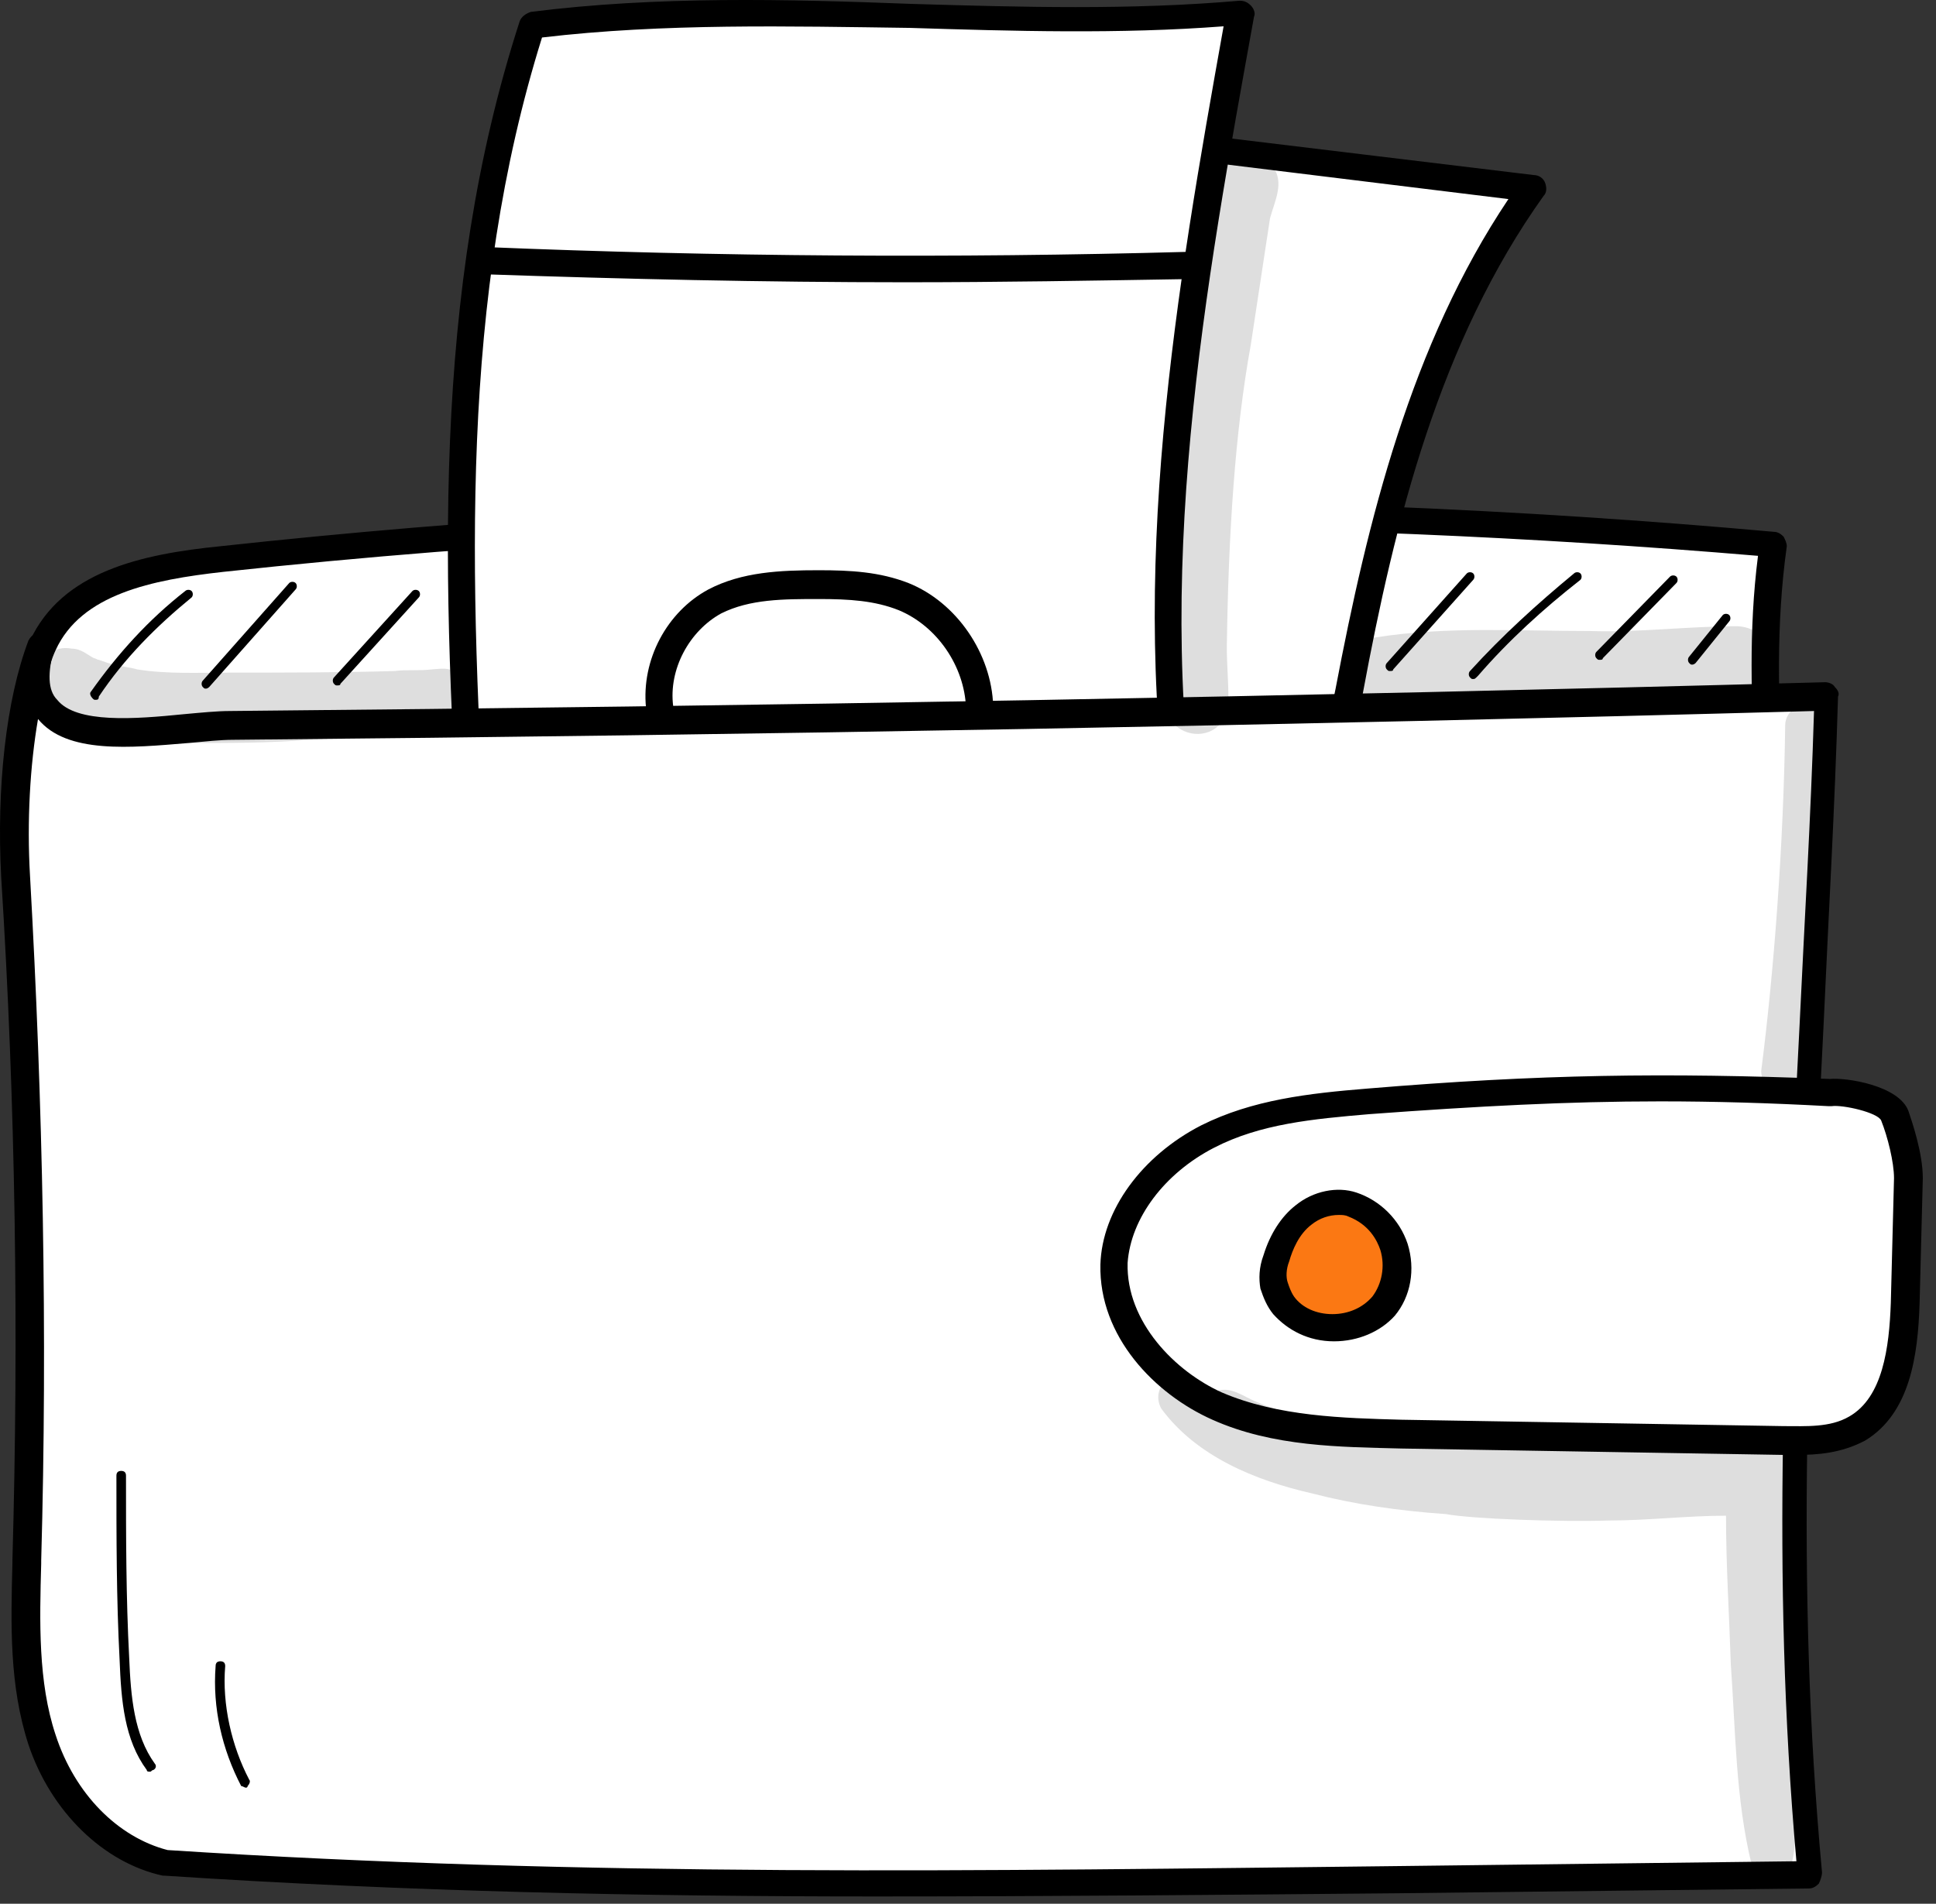
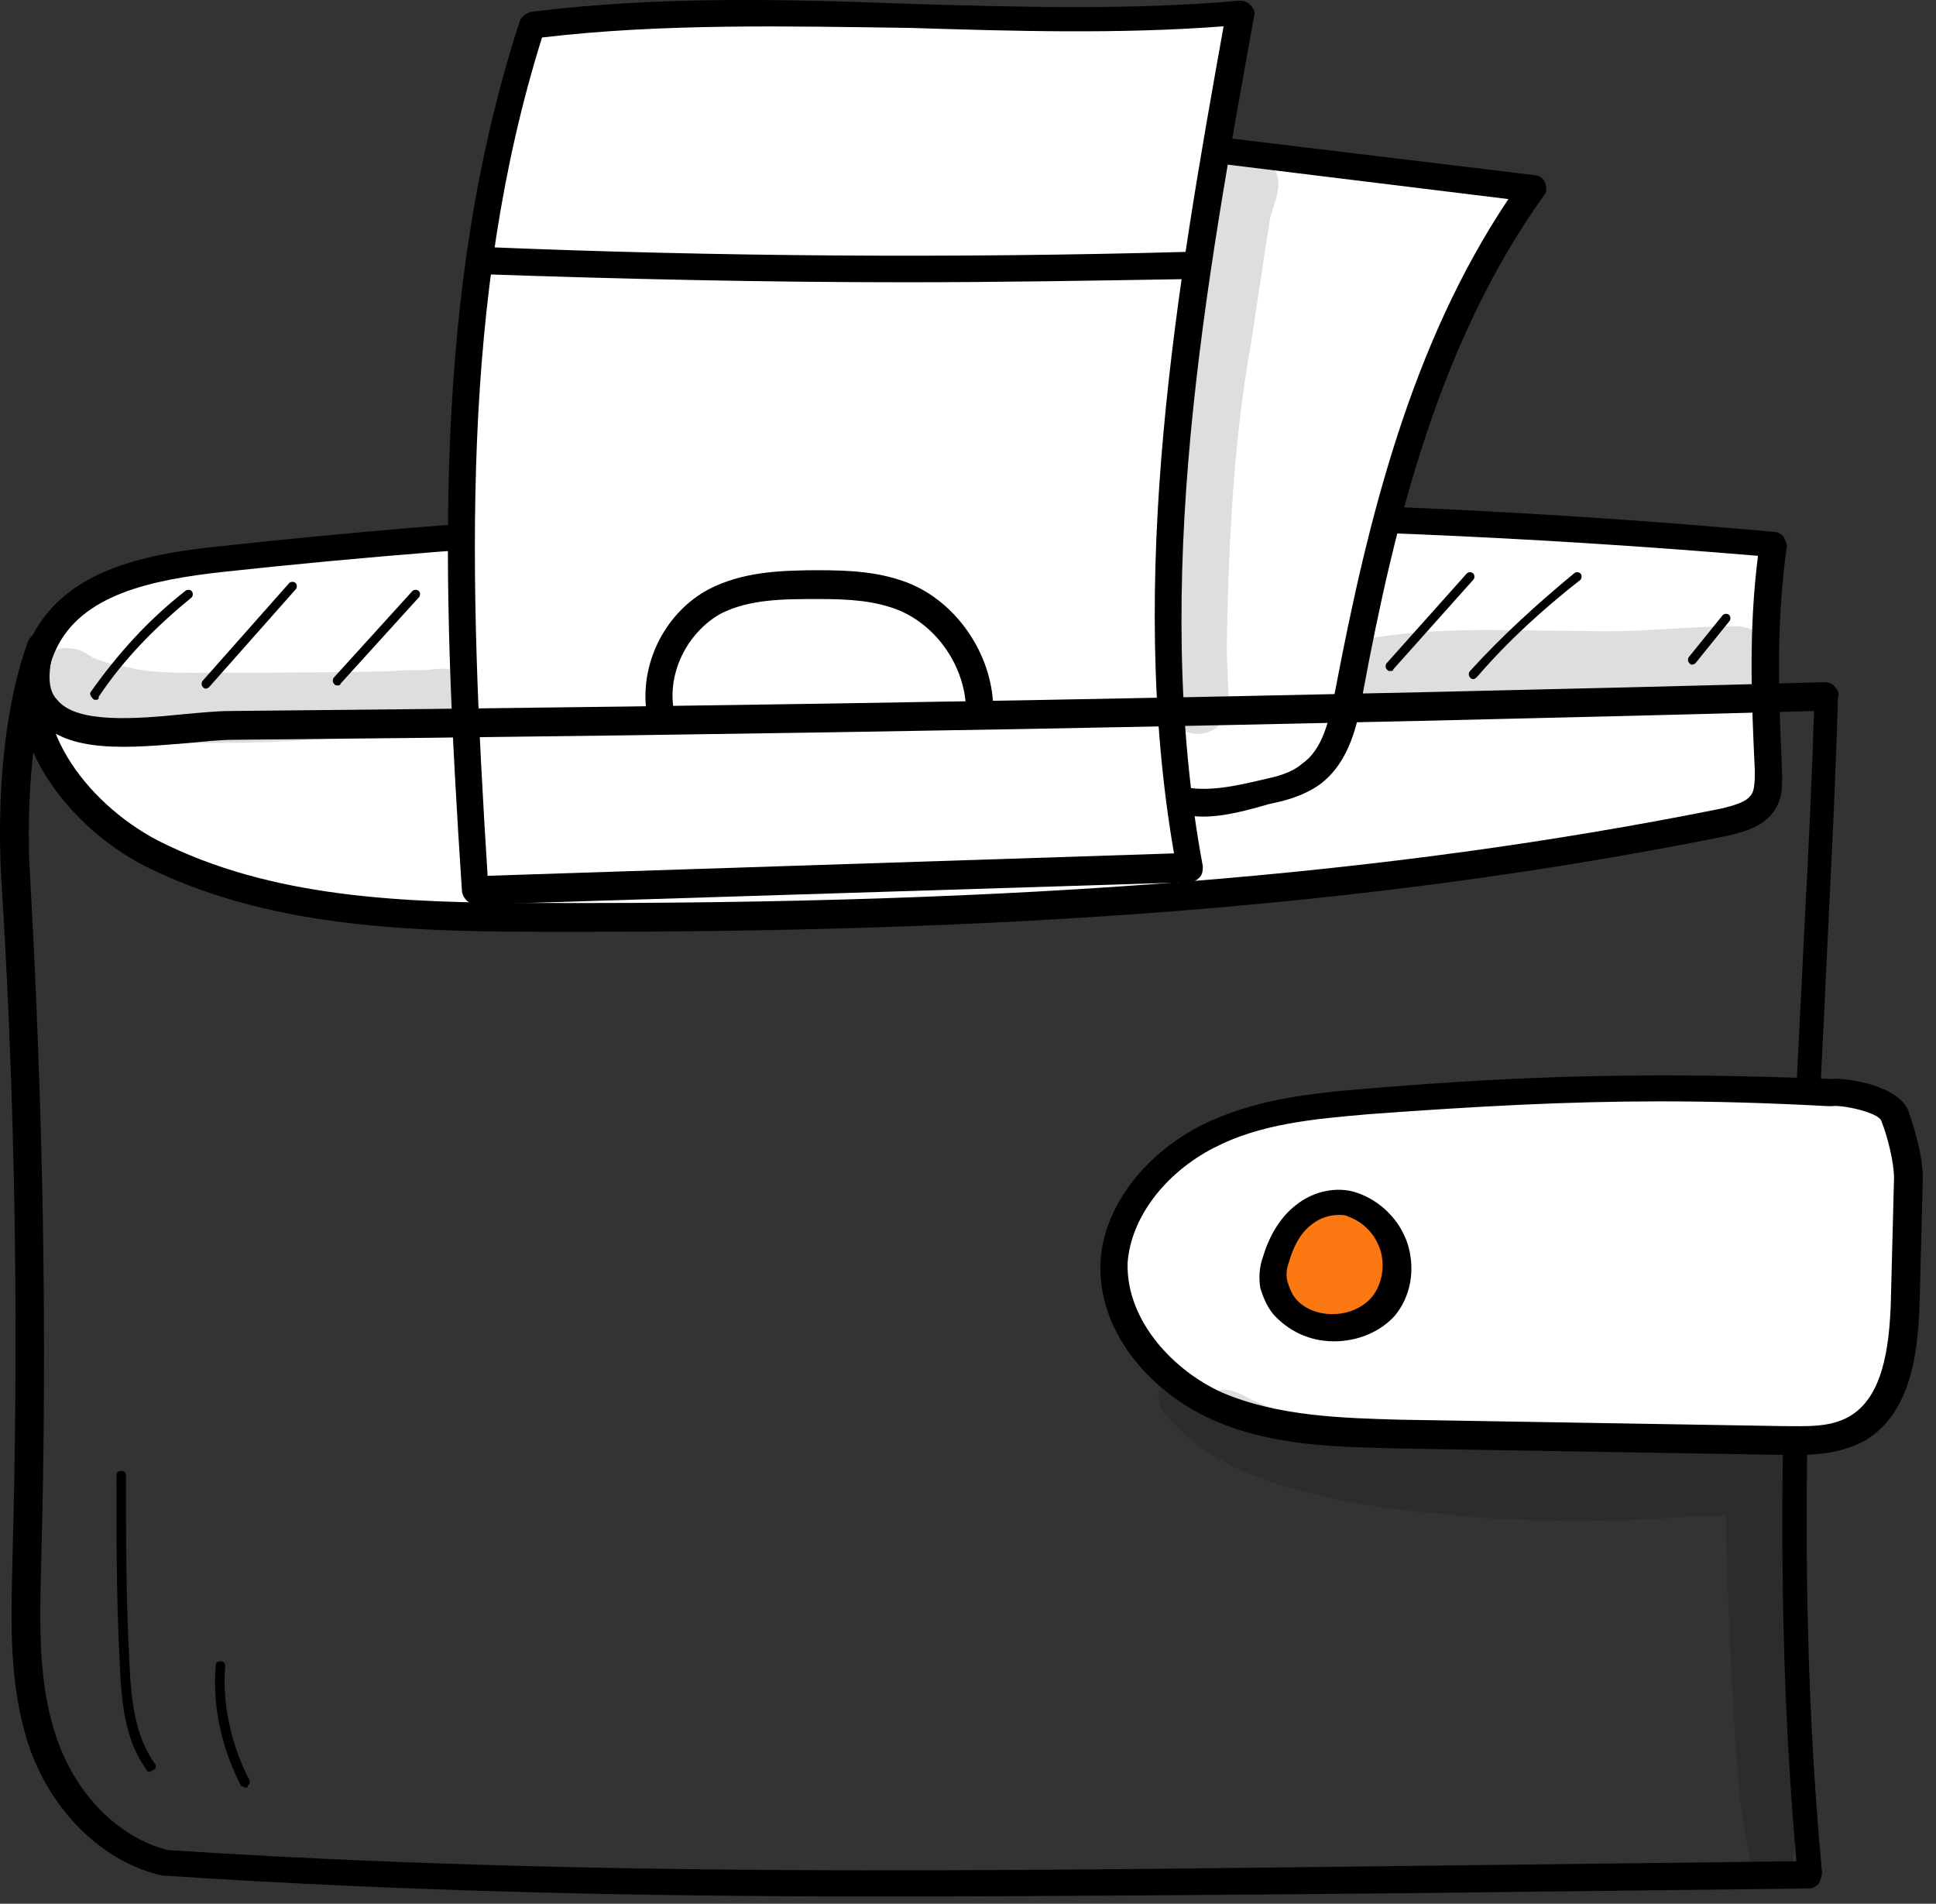
<svg xmlns="http://www.w3.org/2000/svg" width="121" height="119" viewBox="0 0 121 119" fill="none">
  <rect x="0" y="0" width="121" height="119" fill="#333333" stroke="none" />
  <path d="M110.776 34.044C78.576 31.244 45.975 31.544 13.775 34.944C9.376 35.444 4.475 36.344 2.575 40.344C0.275 45.244 4.575 50.844 9.376 53.344C16.776 57.044 25.376 57.344 33.676 57.344C58.475 57.444 83.376 56.344 107.676 51.444C108.576 51.244 109.676 50.944 110.176 50.144C110.476 49.544 110.475 48.844 110.475 48.144C110.375 43.644 110.176 39.044 110.776 34.044Z" fill="white" />
  <path d="M36.776 58.244C35.776 58.244 34.776 58.244 33.776 58.244C24.976 58.244 16.475 57.844 9.075 54.144C3.775 51.444 -0.525 45.244 1.875 40.044C3.875 35.744 8.775 34.644 13.775 34.144C45.975 30.644 78.675 30.344 110.875 33.244C111.075 33.244 111.275 33.344 111.475 33.544C111.575 33.744 111.675 33.944 111.675 34.144C110.975 39.144 111.175 43.744 111.375 48.144C111.375 48.844 111.475 49.744 110.975 50.544C110.275 51.744 108.775 52.044 107.975 52.244C87.575 56.344 65.576 58.244 36.776 58.244ZM67.075 32.944C49.375 32.944 31.575 33.844 13.975 35.744C9.475 36.244 5.075 37.144 3.475 40.644C1.475 44.944 5.275 50.144 9.875 52.544C16.976 56.144 25.175 56.444 33.776 56.444C63.876 56.544 86.675 54.744 107.575 50.544C108.375 50.344 109.175 50.144 109.475 49.644C109.675 49.344 109.675 48.744 109.675 48.144C109.475 43.844 109.275 39.444 109.875 34.744C95.675 33.544 81.375 32.944 67.075 32.944Z" fill="black" />
  <path d="M71.676 8.844C79.676 9.844 87.676 10.844 95.676 11.744C89.176 20.944 86.376 32.144 84.176 43.244C83.776 45.144 83.376 47.244 81.775 48.444C80.975 49.044 79.975 49.344 78.975 49.544C77.175 49.944 75.275 50.444 73.475 49.944C69.775 49.044 67.975 44.844 67.275 41.144C65.275 30.344 67.576 19.044 71.676 8.844Z" fill="white" />
  <path d="M75.176 51.044C74.576 51.044 73.975 50.944 73.376 50.844C68.775 49.744 67.076 44.444 66.576 41.344C64.675 31.544 66.175 20.544 70.975 8.544C71.076 8.144 71.475 7.944 71.876 8.044L95.876 10.944C96.175 10.944 96.475 11.144 96.576 11.444C96.675 11.744 96.675 12.044 96.475 12.244C89.975 21.344 87.176 32.544 85.176 43.344C84.876 45.144 84.376 47.644 82.475 49.044C81.475 49.744 80.376 50.044 79.376 50.244C77.975 50.644 76.576 51.044 75.176 51.044ZM72.276 9.744C67.776 21.144 66.376 31.644 68.176 40.944C68.676 43.644 70.076 48.244 73.776 49.144C75.376 49.544 77.175 49.144 78.876 48.744C79.775 48.544 80.675 48.344 81.376 47.744C82.675 46.844 83.076 45.044 83.475 43.044C85.475 32.544 88.176 21.544 94.276 12.444L72.276 9.744Z" fill="black" />
  <path d="M29.776 55.644C28.576 37.544 27.675 18.844 33.276 1.544C47.975 -0.356 62.975 2.144 77.575 0.744C74.375 18.444 71.075 36.544 74.375 54.144L29.776 55.644Z" fill="white" />
  <path d="M29.776 56.544C29.376 56.544 28.976 56.244 28.875 55.744C27.576 36.044 26.976 18.344 32.475 1.344C32.575 1.044 32.876 0.844 33.176 0.744C41.076 -0.256 49.175 -0.056 56.975 0.244C63.776 0.444 70.675 0.644 77.475 0.044C77.775 0.044 77.976 0.144 78.176 0.344C78.376 0.544 78.475 0.844 78.376 1.044C75.376 17.644 71.876 36.444 75.176 54.144C75.176 54.344 75.175 54.644 74.975 54.844C74.775 55.044 74.576 55.144 74.376 55.144L29.776 56.544ZM33.876 2.344C28.776 18.644 29.276 35.744 30.476 54.744L73.376 53.344C70.376 36.044 73.576 17.844 76.475 1.644C69.975 2.144 63.276 1.944 56.876 1.744C49.376 1.644 41.475 1.444 33.876 2.344Z" fill="black" />
-   <path d="M114.275 43.544C81.076 44.444 47.775 45.044 14.575 45.344C10.075 45.344 0.575 47.944 2.775 40.344C1.175 44.544 0.875 50.344 1.075 54.744C1.875 68.944 2.175 83.244 1.775 97.544C1.675 101.344 1.575 105.244 2.775 108.744C3.975 112.344 6.875 115.644 10.575 116.444C45.575 118.744 78.675 117.344 113.475 117.144C110.975 91.844 113.475 68.744 114.275 43.544Z" fill="white" />
  <path d="M54.776 118.544C40.075 118.544 25.476 118.244 10.275 117.244H10.176C6.476 116.444 3.176 113.244 1.776 109.044C0.576 105.344 0.676 101.544 0.776 97.744V97.544C1.176 83.344 0.975 69.044 0.075 54.844C-0.225 49.244 0.376 43.744 1.776 40.044C1.976 39.644 2.376 39.444 2.876 39.544C3.276 39.644 3.576 40.144 3.376 40.544C2.976 42.044 2.975 43.144 3.575 43.744C4.775 45.244 8.475 44.944 11.476 44.644C12.575 44.544 13.575 44.444 14.376 44.444C47.475 44.144 80.975 43.544 114.075 42.644C114.275 42.644 114.576 42.744 114.676 42.944C114.876 43.144 114.976 43.344 114.876 43.544C114.676 50.544 114.275 57.344 113.975 64.044C113.075 81.944 112.176 98.744 113.876 117.044C113.876 117.244 113.776 117.544 113.676 117.744C113.476 117.944 113.275 118.044 113.075 118.044C104.375 118.144 95.775 118.244 87.376 118.344C76.475 118.444 65.576 118.544 54.776 118.544ZM10.476 115.644C36.675 117.344 61.376 116.944 87.475 116.644C95.576 116.544 103.976 116.444 112.276 116.344C110.676 98.344 111.575 81.644 112.475 64.044C112.775 57.644 113.176 51.144 113.376 44.444C80.576 45.344 47.376 45.944 14.575 46.244C13.775 46.244 12.876 46.344 11.775 46.444C8.176 46.744 4.176 47.144 2.376 44.944C1.876 47.844 1.676 51.344 1.876 54.744C2.676 68.944 2.975 83.344 2.575 97.544V97.744C2.475 101.344 2.375 105.144 3.475 108.444C4.675 112.144 7.375 114.844 10.476 115.644Z" fill="black" />
  <path d="M56.575 17.644C47.775 17.644 38.975 17.444 30.276 17.144C29.776 17.144 29.476 16.744 29.476 16.244C29.476 15.744 29.875 15.444 30.375 15.444C44.876 16.044 59.675 16.144 74.175 15.744C74.675 15.744 75.075 16.144 75.075 16.544C75.075 17.044 74.675 17.444 74.275 17.444C68.275 17.544 62.475 17.644 56.575 17.644Z" fill="black" />
  <path d="M61.276 45.044C60.776 45.044 60.475 44.644 60.376 44.244C60.276 41.644 58.575 39.144 56.175 38.144C54.675 37.544 53.075 37.444 51.175 37.444C48.975 37.444 46.875 37.444 45.075 38.344C43.075 39.444 41.775 41.844 42.075 44.144C42.075 44.644 41.776 45.044 41.276 45.044C40.776 45.044 40.376 44.744 40.376 44.244C40.075 41.244 41.675 38.244 44.276 36.844C46.376 35.744 48.776 35.644 51.175 35.644C53.175 35.644 54.975 35.744 56.776 36.444C59.776 37.644 61.975 40.844 62.075 44.144C62.075 44.644 61.675 45.044 61.276 45.044Z" fill="black" />
  <path d="M114.376 68.244C103.876 67.744 95.975 67.944 85.576 68.844C82.175 69.144 78.576 69.444 75.475 71.044C72.376 72.544 69.776 75.544 69.676 79.044C69.476 82.944 72.576 86.444 76.176 87.944C79.776 89.544 83.776 89.644 87.676 89.644C95.676 89.744 103.575 89.944 111.575 90.044C113.075 90.044 114.775 90.044 116.075 89.344C118.675 87.844 118.975 84.444 119.075 81.444C119.175 78.844 119.176 76.244 119.276 73.644C119.276 72.444 118.875 70.844 118.475 69.744C118.075 68.644 114.976 68.144 114.376 68.244Z" fill="white" />
  <path d="M112.276 90.944C111.976 90.944 111.775 90.944 111.475 90.944L87.576 90.544C83.775 90.444 79.576 90.444 75.775 88.744C72.175 87.144 68.675 83.544 68.775 79.044C68.876 75.644 71.376 72.244 75.076 70.344C78.275 68.744 81.775 68.344 85.475 68.044C96.275 67.144 104.076 67.044 114.376 67.444C115.376 67.344 118.676 67.844 119.276 69.444C119.476 70.044 120.176 72.044 120.176 73.644L119.975 81.444C119.875 84.744 119.375 88.344 116.575 90.044C115.075 90.844 113.576 90.944 112.276 90.944ZM103.776 68.844C97.975 68.844 92.376 69.144 85.576 69.644C82.076 69.944 78.775 70.244 75.876 71.744C72.775 73.344 70.675 76.144 70.475 78.944C70.376 82.644 73.475 85.744 76.376 87.044C79.876 88.544 83.975 88.644 87.576 88.744L111.475 89.144C112.875 89.144 114.375 89.244 115.575 88.544C117.675 87.344 118.076 84.244 118.176 81.444L118.376 73.644C118.376 72.644 117.975 71.044 117.575 70.044C117.375 69.544 115.175 69.044 114.475 69.144C114.375 69.144 114.376 69.144 114.276 69.144C110.576 68.944 107.176 68.844 103.776 68.844Z" fill="black" />
  <path d="M84.576 75.244C83.576 74.944 82.376 75.244 81.576 75.944C80.775 76.644 80.175 77.644 79.876 78.644C79.675 79.244 79.576 79.744 79.775 80.344C79.876 80.844 80.076 81.244 80.376 81.544C81.876 83.444 85.076 83.444 86.576 81.544C87.975 79.744 87.475 76.144 84.576 75.244Z" fill="#FB7813" />
  <path d="M83.376 83.844C81.775 83.844 80.475 83.144 79.575 82.144C79.175 81.644 78.975 81.144 78.775 80.544C78.675 79.944 78.675 79.244 78.975 78.444C79.376 77.144 80.076 76.044 80.975 75.344C82.076 74.444 83.576 74.144 84.775 74.544C86.275 75.044 87.475 76.244 87.975 77.744C88.475 79.344 88.175 81.044 87.175 82.244C86.275 83.244 84.876 83.844 83.376 83.844ZM83.675 75.944C83.076 75.944 82.475 76.144 81.975 76.544C81.175 77.144 80.775 78.144 80.575 78.844C80.375 79.344 80.376 79.844 80.475 80.144C80.576 80.444 80.675 80.744 80.876 81.044C81.376 81.744 82.275 82.144 83.275 82.144C84.275 82.144 85.175 81.744 85.775 81.044C86.376 80.244 86.576 79.144 86.275 78.144C86.076 77.544 85.576 76.544 84.275 76.044C84.076 75.944 83.876 75.944 83.675 75.944Z" fill="black" />
  <path d="M5.976 43.744C5.876 43.744 5.876 43.744 5.776 43.644C5.676 43.544 5.576 43.344 5.676 43.244C7.376 40.844 9.275 38.744 11.575 36.944C11.675 36.844 11.876 36.844 11.976 36.944C12.075 37.044 12.075 37.244 11.976 37.344C9.776 39.144 7.776 41.144 6.176 43.544C6.176 43.744 6.076 43.744 5.976 43.744Z" fill="black" />
  <path d="M12.876 43.044C12.775 43.044 12.776 43.044 12.676 42.944C12.576 42.844 12.576 42.644 12.676 42.544L18.076 36.444C18.175 36.344 18.375 36.344 18.476 36.444C18.576 36.544 18.576 36.744 18.476 36.844L13.075 42.944C13.075 42.944 12.976 43.044 12.876 43.044Z" fill="black" />
  <path d="M21.076 42.844C20.976 42.844 20.976 42.844 20.875 42.744C20.776 42.644 20.776 42.444 20.875 42.344L25.776 36.944C25.876 36.844 26.076 36.844 26.176 36.944C26.276 37.044 26.276 37.244 26.176 37.344L21.276 42.744C21.276 42.844 21.175 42.844 21.076 42.844Z" fill="black" />
  <path d="M86.876 41.944C86.775 41.944 86.776 41.944 86.676 41.844C86.576 41.744 86.576 41.544 86.676 41.444L91.676 35.844C91.776 35.744 91.975 35.744 92.076 35.844C92.175 35.944 92.175 36.144 92.076 36.244L87.076 41.844C87.076 41.944 86.975 41.944 86.876 41.944Z" fill="black" />
  <path d="M92.076 42.444C91.975 42.444 91.975 42.444 91.876 42.344C91.775 42.244 91.775 42.044 91.876 41.944C93.876 39.744 96.076 37.744 98.376 35.844C98.475 35.744 98.676 35.744 98.776 35.844C98.876 35.944 98.876 36.144 98.776 36.244C96.476 38.044 94.275 40.044 92.376 42.244C92.175 42.444 92.175 42.444 92.076 42.444Z" fill="black" />
-   <path d="M99.975 41.244C99.876 41.244 99.876 41.244 99.776 41.144C99.676 41.044 99.676 40.844 99.776 40.744L104.376 36.044C104.476 35.944 104.676 35.944 104.776 36.044C104.876 36.144 104.876 36.344 104.776 36.444L100.176 41.144C100.176 41.244 100.076 41.244 99.975 41.244Z" fill="black" />
  <path d="M105.776 41.544C105.676 41.544 105.675 41.544 105.575 41.444C105.475 41.344 105.475 41.144 105.575 41.044L107.676 38.444C107.776 38.344 107.975 38.344 108.075 38.444C108.175 38.544 108.175 38.744 108.075 38.844L105.976 41.444C105.876 41.544 105.776 41.544 105.776 41.544Z" fill="black" />
  <path d="M9.375 110.744C9.275 110.744 9.176 110.744 9.176 110.644C7.776 108.744 7.575 106.344 7.475 103.744C7.275 99.944 7.276 96.044 7.276 92.244C7.276 92.044 7.375 91.944 7.575 91.944C7.775 91.944 7.875 92.044 7.875 92.244C7.875 96.044 7.875 99.844 8.075 103.644C8.175 106.044 8.376 108.444 9.676 110.244C9.776 110.344 9.775 110.544 9.575 110.644C9.475 110.644 9.475 110.744 9.375 110.744Z" fill="black" />
  <path d="M15.376 111.744C15.275 111.744 15.175 111.644 15.075 111.644C13.876 109.344 13.275 106.744 13.476 104.144C13.476 103.944 13.576 103.844 13.776 103.844C13.976 103.844 14.075 103.944 14.075 104.144C13.876 106.544 14.476 109.144 15.575 111.244C15.675 111.344 15.575 111.544 15.476 111.644C15.476 111.744 15.376 111.744 15.376 111.744Z" fill="black" />
  <g opacity="0.129">
    <path d="M79.576 10.444C78.675 8.844 76.076 9.144 75.676 10.944C74.276 18.544 73.376 24.344 72.676 30.944C72.276 35.444 72.576 39.844 72.876 44.344C73.175 45.644 74.676 46.244 75.776 45.644C76.476 45.244 76.876 44.444 76.776 43.644C76.776 42.544 76.676 41.544 76.676 40.444C76.776 33.444 77.176 27.044 78.176 21.544C78.576 18.944 78.975 16.244 79.376 13.644C79.675 12.544 80.275 11.444 79.576 10.444Z" fill="black" />
  </g>
  <g opacity="0.129">
    <path d="M28.076 41.844C27.776 41.744 27.076 41.844 26.976 41.844C26.175 41.944 25.376 41.844 24.676 41.944C21.276 42.044 17.776 42.044 14.376 42.044C12.376 42.044 10.476 42.144 8.575 41.844C8.275 41.744 7.476 41.644 7.176 41.544C6.976 41.544 6.476 41.344 6.176 41.244C6.076 41.244 5.976 41.144 5.876 41.144C5.476 40.944 5.076 40.544 4.476 40.544C2.376 40.144 1.276 43.244 3.176 44.244C5.676 46.044 8.876 46.344 11.876 46.444C14.376 46.444 16.876 46.444 19.276 46.244C21.576 46.144 23.776 45.944 26.076 45.744C26.976 45.744 27.976 45.944 28.676 45.344C30.076 44.444 29.576 42.244 28.076 41.844Z" fill="black" />
  </g>
  <g opacity="0.129">
    <path d="M108.575 39.144C105.475 39.144 102.476 39.544 99.376 39.444C94.876 39.444 90.376 39.144 85.975 39.844C82.675 40.044 83.275 44.944 86.576 44.244C88.675 43.844 93.876 44.044 97.776 43.944C101.376 44.044 104.876 43.644 108.476 43.444C111.276 43.444 111.375 39.244 108.575 39.144Z" fill="black" />
  </g>
  <g opacity="0.129">
    <path d="M112.276 93.144C112.376 93.044 112.375 93.044 112.475 92.944C113.175 91.844 112.476 90.344 111.276 90.044C110.976 89.944 110.576 89.944 110.276 90.044C110.176 90.044 109.976 90.044 109.876 90.044C106.376 90.344 102.876 90.044 99.376 90.144C94.376 90.344 89.475 89.844 84.475 89.244H84.376C83.975 89.144 82.876 88.944 82.576 88.844C81.275 88.444 79.876 88.244 78.576 87.644C77.775 87.344 76.975 86.644 76.076 86.944C75.975 86.944 75.876 87.044 75.775 87.044C75.475 86.744 75.275 86.344 74.876 86.244C73.775 85.144 71.775 86.544 72.576 88.044C74.775 91.044 78.475 92.544 81.975 93.344C84.675 94.044 87.475 94.444 90.376 94.644C91.975 94.944 97.475 95.144 100.575 95.044C102.975 95.044 105.476 94.744 107.876 94.744C107.876 97.844 108.076 100.944 108.176 104.044C108.476 108.244 108.475 112.444 109.475 116.544C109.775 117.644 111.376 117.844 111.876 116.844C112.376 115.344 112.176 113.544 112.276 111.944C112.376 108.144 112.076 104.244 112.176 100.444C112.276 98.844 112.475 97.244 112.575 95.644C112.675 94.844 112.776 93.744 112.276 93.144C112.276 93.244 112.276 93.344 112.276 93.144Z" fill="black" />
  </g>
  <g opacity="0.129">
-     <path d="M114.276 44.844C113.776 43.444 111.575 43.944 111.575 45.344C111.475 52.744 110.875 60.744 110.075 66.944C110.075 68.144 111.675 68.844 112.475 67.944C113.075 67.344 112.875 66.444 112.975 65.644C112.875 66.444 113.275 63.044 113.375 62.344C113.775 57.644 114.176 52.944 114.176 48.144C114.276 47.144 114.576 45.844 114.276 44.844Z" fill="black" />
-   </g>
+     </g>
</svg>